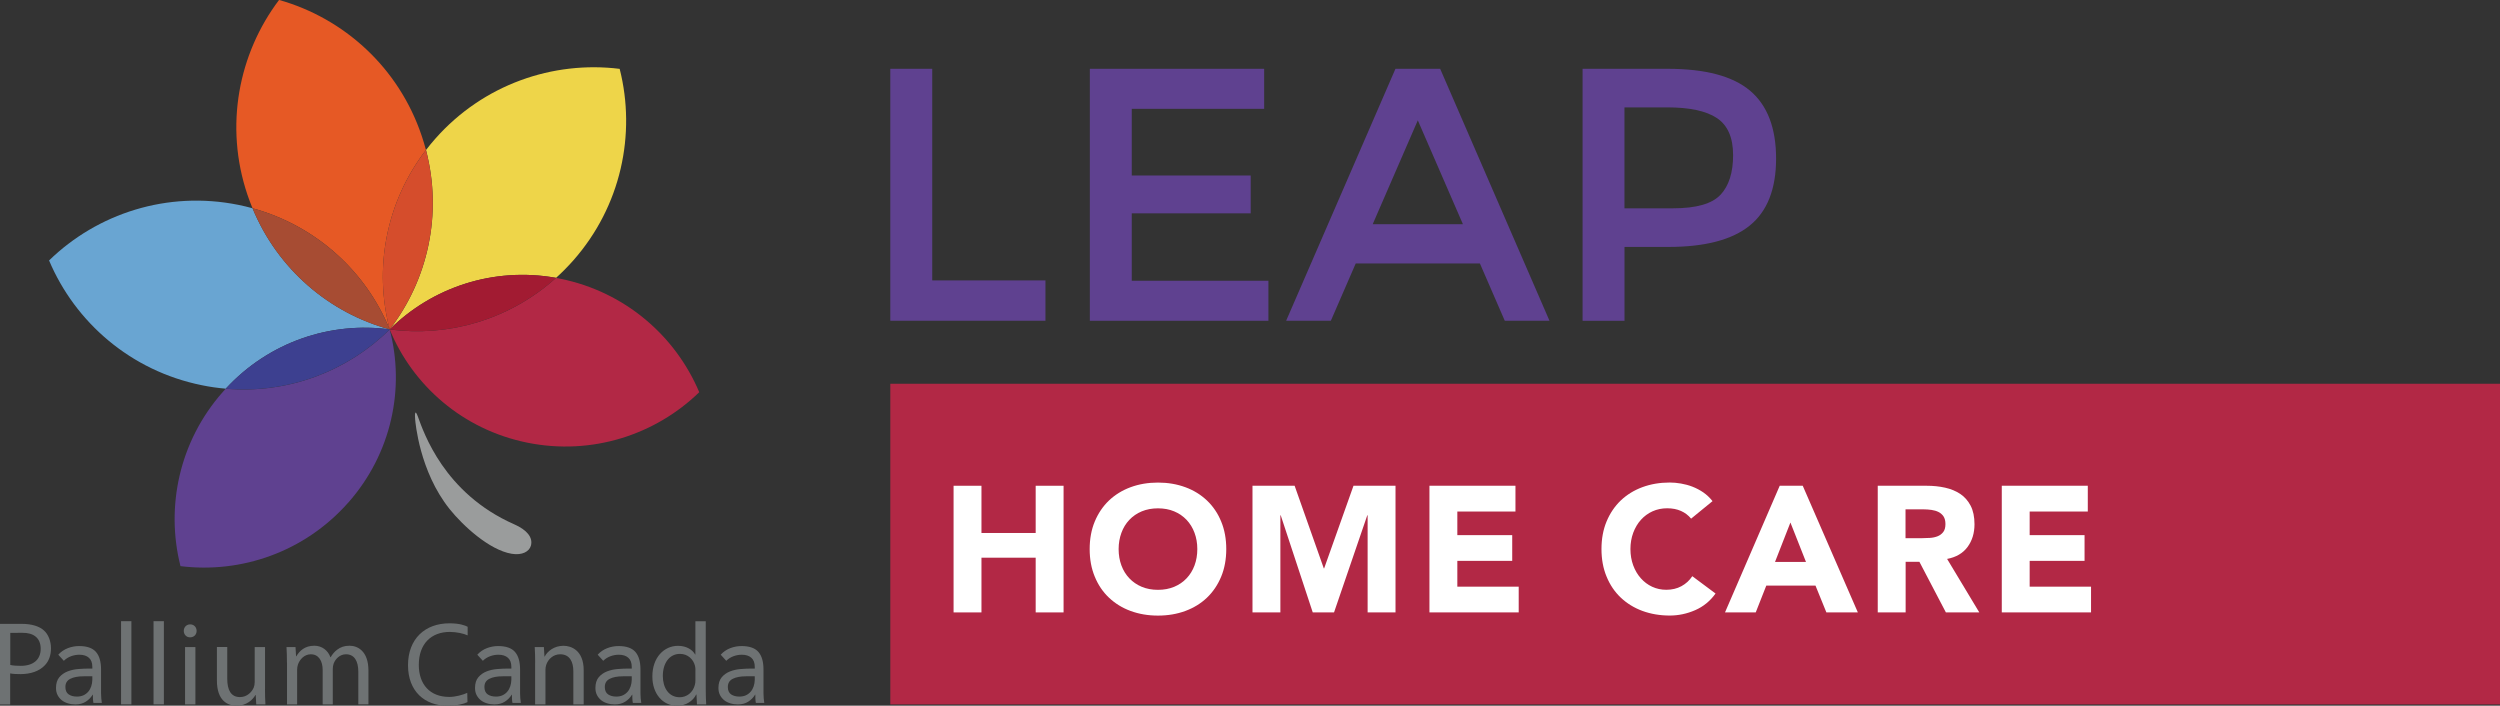
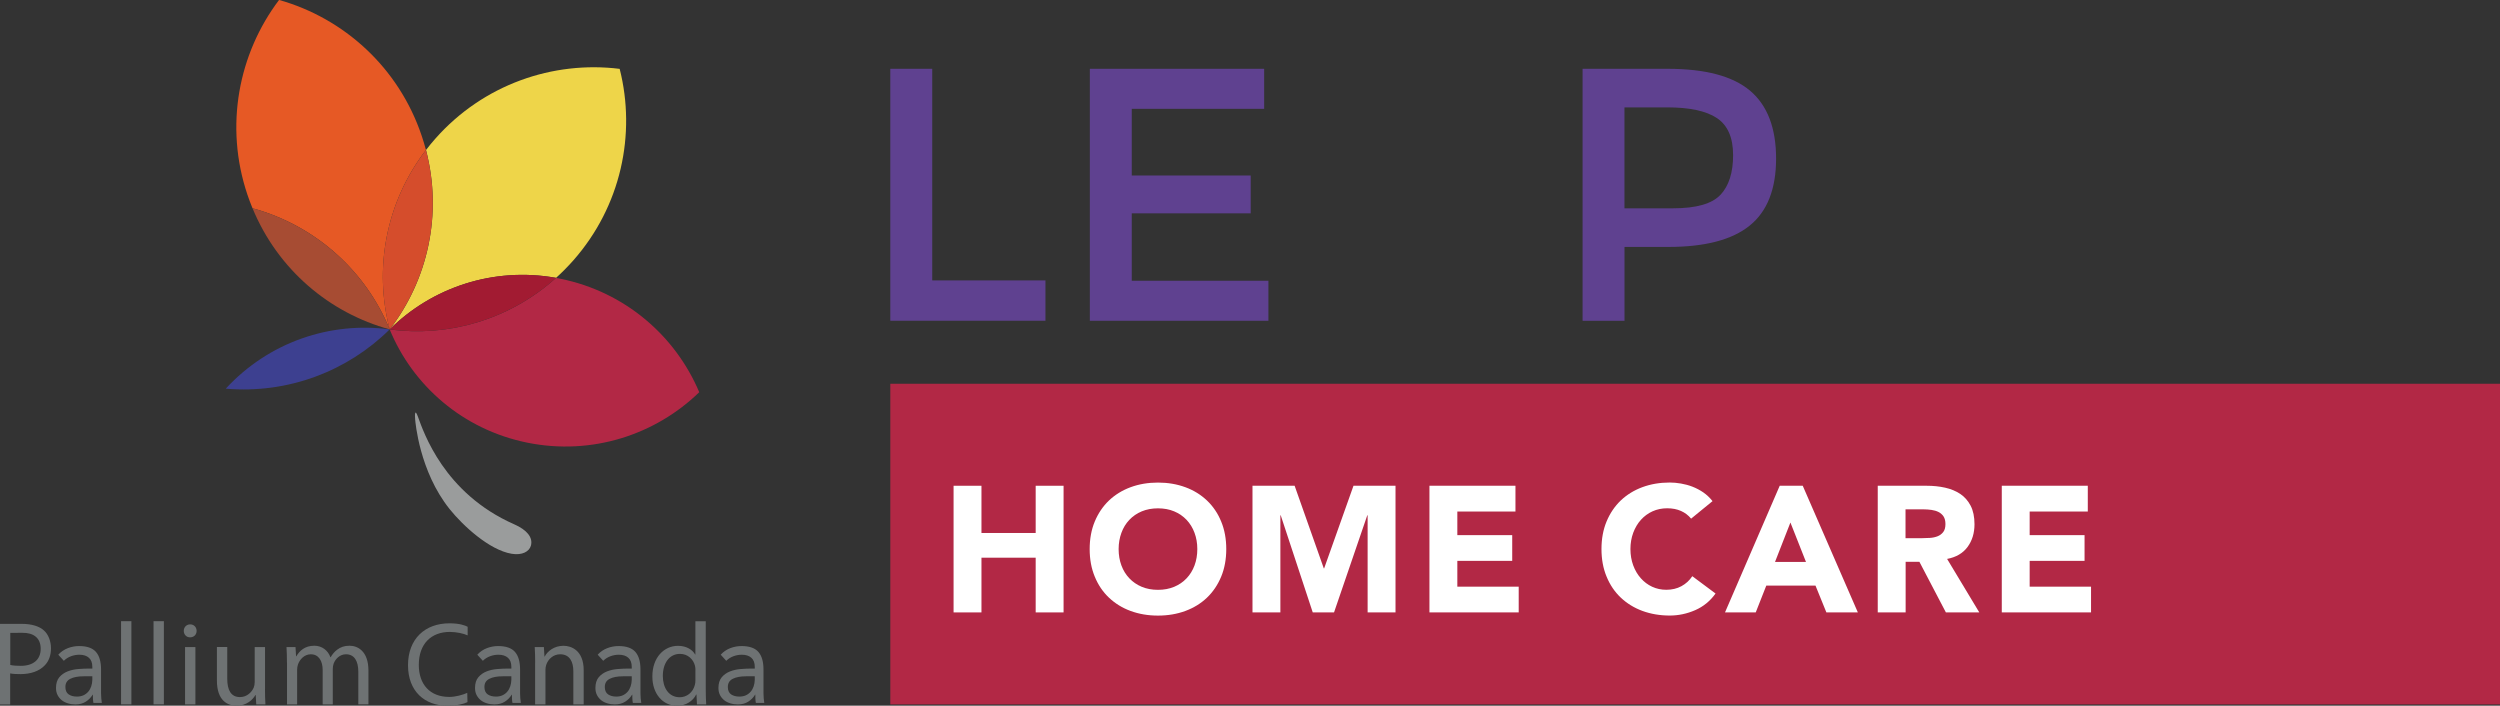
<svg xmlns="http://www.w3.org/2000/svg" id="Layer_2" viewBox="0 0 447.29 126.26">
  <rect x="0" y="0" width="447.29" height="126.26" fill="#333333" stroke="none" />
  <defs>
    <style>.cls-1{fill:#69a5d2;}.cls-2{fill:#e65925;}.cls-3{fill:#eed549;}.cls-4{fill:#fff;}.cls-5{fill:#a21b32;}.cls-6{fill:#a74c33;}.cls-7{fill:#d54d2c;}.cls-8{fill:#b22845;}.cls-9{fill:#9a9c9c;}.cls-10{fill:#6e7273;}.cls-11{fill:#3d4090;}.cls-12{fill:#5f4190;}</style>
  </defs>
  <g id="Layer_1-2">
    <g>
      <rect class="cls-8" x="159.29" y="68.66" width="288" height="57.37" />
      <g>
        <g>
          <path class="cls-4" d="M170.61,86.91h4.99v8.45h9.7v-8.45h4.99v22.66h-4.99v-9.79h-9.7v9.79h-4.99v-22.66Z" />
          <path class="cls-4" d="M194.96,98.24c0-1.81,.3-3.46,.91-4.93,.61-1.47,1.46-2.72,2.54-3.76,1.09-1.03,2.38-1.83,3.87-2.38s3.12-.83,4.9-.83,3.4,.28,4.9,.83,2.78,1.35,3.87,2.38c1.09,1.04,1.94,2.29,2.54,3.76,.61,1.47,.91,3.12,.91,4.93s-.3,3.46-.91,4.93c-.61,1.47-1.46,2.73-2.54,3.76-1.09,1.04-2.38,1.83-3.87,2.38s-3.12,.83-4.9,.83-3.4-.28-4.9-.83-2.78-1.35-3.87-2.38c-1.09-1.03-1.94-2.29-2.54-3.76-.61-1.47-.91-3.11-.91-4.93Zm5.18,0c0,1.07,.17,2.04,.5,2.93,.33,.89,.8,1.65,1.42,2.3,.62,.65,1.36,1.16,2.22,1.52,.86,.36,1.83,.54,2.9,.54s2.03-.18,2.9-.54c.86-.36,1.61-.87,2.22-1.52,.62-.65,1.09-1.42,1.42-2.3,.33-.89,.5-1.86,.5-2.93s-.17-2.02-.5-2.91c-.33-.9-.81-1.67-1.42-2.32-.62-.65-1.36-1.16-2.22-1.52-.86-.36-1.83-.54-2.9-.54s-2.03,.18-2.9,.54c-.86,.36-1.61,.87-2.22,1.52-.62,.65-1.09,1.42-1.42,2.32-.33,.9-.5,1.87-.5,2.91Z" />
          <path class="cls-4" d="M224.08,86.91h7.55l5.22,14.78h.06l5.25-14.78h7.52v22.66h-4.99v-17.38h-.06l-5.95,17.38h-3.81l-5.73-17.38h-.06v17.38h-4.99v-22.66Z" />
          <path class="cls-4" d="M255.75,86.91h15.39v4.61h-10.4v4.22h9.82v4.61h-9.82v4.61h10.98v4.61h-15.97v-22.66Z" />
          <path class="cls-4" d="M302.57,92.8c-.49-.6-1.09-1.06-1.81-1.38s-1.54-.48-2.48-.48-1.81,.18-2.61,.54c-.8,.36-1.49,.87-2.08,1.52-.59,.65-1.04,1.42-1.38,2.32-.33,.9-.5,1.87-.5,2.91s.17,2.04,.5,2.93,.78,1.65,1.36,2.3c.58,.65,1.25,1.16,2.03,1.52,.78,.36,1.62,.54,2.51,.54,1.02,0,1.93-.21,2.72-.64,.79-.43,1.44-1.02,1.95-1.79l4.16,3.1c-.96,1.34-2.18,2.34-3.65,2.98-1.47,.64-2.99,.96-4.54,.96-1.77,0-3.4-.28-4.9-.83-1.49-.55-2.78-1.35-3.87-2.38-1.09-1.03-1.94-2.29-2.54-3.76-.61-1.47-.91-3.11-.91-4.93s.3-3.46,.91-4.93c.61-1.47,1.46-2.72,2.54-3.76,1.09-1.03,2.38-1.83,3.87-2.38,1.49-.55,3.12-.83,4.9-.83,.64,0,1.31,.06,2,.18,.69,.12,1.38,.3,2.05,.56,.67,.26,1.32,.6,1.94,1.02,.62,.43,1.17,.95,1.66,1.57l-3.84,3.14Z" />
          <path class="cls-4" d="M318.41,86.91h4.13l9.86,22.66h-5.63l-1.95-4.8h-8.8l-1.89,4.8h-5.5l9.79-22.66Zm1.92,6.59l-2.75,7.04h5.54l-2.78-7.04Z" />
          <path class="cls-4" d="M335.95,86.91h8.77c1.15,0,2.25,.11,3.28,.34s1.94,.6,2.72,1.12c.78,.52,1.4,1.23,1.86,2.11,.46,.89,.69,1.99,.69,3.31,0,1.6-.42,2.96-1.25,4.08-.83,1.12-2.05,1.83-3.65,2.13l5.76,9.57h-5.98l-4.74-9.06h-2.46v9.06h-4.99v-22.66Zm4.99,9.38h2.94c.45,0,.92-.02,1.42-.05,.5-.03,.95-.13,1.36-.29s.74-.41,1.01-.75c.27-.34,.4-.82,.4-1.44,0-.58-.12-1.03-.35-1.38-.24-.34-.53-.6-.9-.78-.36-.18-.78-.3-1.25-.37-.47-.06-.93-.1-1.38-.1h-3.26v5.15Z" />
          <path class="cls-4" d="M358.15,86.91h15.39v4.61h-10.4v4.22h9.82v4.61h-9.82v4.61h10.98v4.61h-15.97v-22.66Z" />
        </g>
        <g>
          <path class="cls-12" d="M159.29,57.39V12.31h7.5V50.17h20.26v7.22h-27.76Z" />
          <path class="cls-12" d="M226.18,12.31v7.16h-23.69v11.93h21.28v6.77h-21.28v12.06h24.45v7.16h-31.95V12.31h31.19Z" />
-           <path class="cls-12" d="M242.56,47.14l-4.45,10.25h-8l19.56-45.08h8l19.56,45.08h-8l-4.45-10.25h-22.23Zm19.18-7.03l-8.07-18.58-8.07,18.58h16.13Z" />
          <path class="cls-12" d="M313.13,16.24c3.09,2.62,4.64,6.67,4.64,12.13s-1.58,9.46-4.73,12c-3.15,2.54-7.99,3.81-14.51,3.81h-7.88v13.22h-7.5V12.31h15.24c6.73,0,11.64,1.31,14.74,3.93Zm-5.3,18.61c1.5-1.61,2.25-3.98,2.25-7.09s-.95-5.32-2.86-6.61-4.89-1.94-8.96-1.94h-7.62v18.06h8.7c4.15,0,6.98-.81,8.48-2.42Z" />
        </g>
        <g>
          <g>
-             <path class="cls-12" d="M62.29,89.94c-7.8,8.82-19.15,12.7-30,11.35-2.68-10.6-.23-22.34,7.57-31.16,.17-.2,.35-.39,.53-.58,11.17,.96,21.81-3.15,29.33-10.61,2.77,10.5,.37,22.18-7.43,31.01Z" />
            <path class="cls-2" d="M69.72,58.93c-4.23-10.3-13.08-18.52-24.54-21.67-.33-.8-.64-1.61-.92-2.45-4.13-12.28-1.58-25.23,5.67-34.82,11.57,3.27,21.41,12.05,25.53,24.34,.28,.83,.53,1.67,.75,2.51-7.24,9.43-9.33,21.33-6.49,32.09Z" />
-             <path class="cls-1" d="M69.72,58.93c-10.52-1.42-21.55,2.19-29.33,10.61-1.42-.12-2.85-.32-4.29-.62-12.7-2.57-22.64-11.24-27.32-22.32,8.62-8.39,21.15-12.51,33.85-9.95,.86,.17,1.71,.38,2.55,.61,4.54,10.99,13.8,18.74,24.54,21.67Z" />
            <path class="cls-3" d="M102.56,46.61c-.98,1.1-2,2.14-3.07,3.1-11.26-2.01-22.23,1.76-29.76,9.22,6.8-8.82,9.5-20.58,6.49-32.09,.52-.69,1.08-1.36,1.66-2.02,8.58-9.71,21.06-13.98,32.99-12.5,2.96,11.66,.27,24.57-8.31,34.29Z" />
            <path class="cls-8" d="M125.11,70.17c-7.84,7.62-19.23,11.37-30.77,9.03-11.54-2.34-20.49-10.22-24.62-20.26,10.49,1.41,21.44-1.73,29.76-9.22,.27,.05,.54,.1,.81,.16,11.54,2.34,20.57,10.23,24.82,20.3Z" />
            <path class="cls-6" d="M69.72,58.93c-10.75-2.93-20-10.68-24.54-21.67,11.46,3.15,20.31,11.37,24.54,21.67Z" />
            <path class="cls-11" d="M69.72,58.93c-7.52,7.46-18.16,11.57-29.33,10.61,7.77-8.42,18.8-12.02,29.33-10.61Z" />
            <path class="cls-7" d="M69.72,58.93c-2.84-10.76-.75-22.66,6.49-32.09,3.01,11.5,.31,23.27-6.49,32.09Z" />
            <path class="cls-5" d="M99.48,49.71c-8.32,7.5-19.27,10.63-29.76,9.22,7.53-7.47,18.5-11.23,29.76-9.22Z" />
            <path class="cls-9" d="M74.28,75.06c-.07-.69-.09-2.1,.48-.54,1.01,2.73,4.62,13.74,17.25,19.29,2.25,.99,3.4,2.36,2.97,3.84-.3,1.03-1.55,1.74-3.43,1.43-3.99-.66-8.71-5.01-11.1-7.99-5.44-6.78-6.13-15.64-6.17-16.02Z" />
          </g>
          <g>
            <path class="cls-10" d="M0,111.62H3.88c1.8,0,3.14,.42,3.99,1.19,.77,.68,1.25,1.9,1.25,3.17s-.38,2.32-1.11,3.06c-.98,1.05-2.55,1.57-4.35,1.57-.56,0-1.41-.02-1.84-.13v5.56H0v-14.41Zm1.84,7.35c.41,.12,1.27,.16,1.87,.16,2.23,0,3.57-1.1,3.57-3.05s-1.28-2.89-3.3-2.86c-.9,.01-2.14,.01-2.14,.01v5.74Z" />
            <path class="cls-10" d="M21.66,111.14h1.85v14.88h-1.85v-14.88Z" />
            <path class="cls-10" d="M27.47,111.14h1.85v14.88h-1.85v-14.88Z" />
            <path class="cls-10" d="M35.18,112.87c0,.63-.44,1.16-1.18,1.16-.67,0-1.12-.52-1.12-1.16,0-.64,.47-1.16,1.15-1.16s1.14,.51,1.15,1.16Zm-2.07,13.16v-10.26h1.85v10.26h-1.85Z" />
            <path class="cls-10" d="M47.41,123.22c0,1.08,.03,2,.08,2.81h-1.64l-.1-1.68h-.05c-.47,.83-1.55,1.91-3.38,1.91-1.6,0-3.51-.9-3.51-4.5v-6h1.85v5.67c0,1.95,.61,3.29,2.28,3.29,1.24,0,2.11-.88,2.46-1.71,.1-.27,.17-.6,.17-.96v-6.28h1.85v7.45Z" />
            <path class="cls-10" d="M51.34,118.54c0-1.07-.03-1.92-.08-2.77h1.61l.1,1.65h.05c.57-.98,1.52-1.89,3.22-1.89,1.38,0,2.44,.85,2.88,2.06h.04c.33-.58,.73-1.03,1.15-1.34,.62-.47,1.28-.72,2.24-.72,1.36,0,3.37,.88,3.37,4.45v6.04h-1.81v-5.8c0-1.99-.73-3.16-2.21-3.16-1.06,0-1.88,.78-2.21,1.68-.09,.27-.15,.6-.15,.94v6.35h-1.81v-6.16c0-1.63-.72-2.81-2.12-2.81-1.16,0-2,.93-2.31,1.86-.09,.27-.14,.6-.14,.92v6.19h-1.81v-7.49Z" />
            <path class="cls-10" d="M83.66,125.61c-.66,.34-1.91,.65-3.65,.65-4,0-7.01-2.55-7.01-7.24s3.01-7.5,7.42-7.5c1.76,0,2.77,.36,3.25,.62v1.54c-.7-.33-2.01-.62-3.19-.62-3.34,0-5.55,2.14-5.55,5.9,0,3.5,2,5.73,5.45,5.73,1.13,0,2.48-.38,3.22-.73l.04,1.66Z" />
            <path class="cls-10" d="M95.75,118.54c0-1.07-.03-1.92-.08-2.77h1.64l.1,1.69h.05c.5-.96,1.69-1.92,3.37-1.92,1.4,0,3.6,.85,3.6,4.37v6.12h-1.85v-5.92c0-1.66-.62-3.05-2.36-3.05-1.22,0-2.17,.87-2.5,1.92-.08,.23-.13,.56-.13,.87v6.18h-1.85v-7.49Z" />
            <path class="cls-10" d="M126.27,111.14v12.24c0,.91,.03,1.94,.08,2.65h-1.65l-.09-1.77h-.05c-.57,1.15-1.79,2.01-3.46,2.01-2.47,0-4.38-2.1-4.38-5.21-.02-3.43,2.1-5.51,4.58-5.51,1.57,0,2.62,.74,3.08,1.56h.04v-5.95h1.84Zm-1.84,8.8c0-.24-.02-.55-.08-.8-.29-1.18-1.29-2.15-2.69-2.15-1.92,0-3.07,1.69-3.07,3.95,0,2.08,1.03,3.81,3.03,3.81,1.24,0,2.37-.84,2.71-2.24,.07-.25,.09-.51,.09-.8v-1.78Z" />
            <path class="cls-10" d="M10.44,117.12c.48-.52,1.05-.91,1.71-1.16,.66-.25,1.33-.37,2.01-.37,1.39,0,2.39,.35,3,1.04,.61,.69,.92,1.75,.92,3.16v4.26c0,.28,.01,.58,.04,.88,.03,.3,.06,.58,.1,.84h-1.5c-.05-.23-.08-.48-.09-.75,0-.28-.01-.52-.01-.73h-.04c-.31,.51-.72,.93-1.23,1.25-.51,.33-1.13,.49-1.85,.49-.48,0-.93-.06-1.35-.19-.42-.13-.79-.31-1.1-.56-.31-.25-.56-.55-.75-.92-.19-.37-.28-.79-.28-1.27,0-.82,.2-1.46,.6-1.93,.4-.47,.9-.81,1.49-1.04,.59-.23,1.23-.37,1.92-.42,.69-.06,1.32-.08,1.89-.08h.6v-.3c0-.72-.2-1.27-.61-1.63-.41-.37-.98-.55-1.71-.55-.51,0-1,.09-1.49,.27-.49,.18-.92,.45-1.29,.82l-.98-1.08Zm4.52,3.88c-1,0-1.79,.15-2.38,.45-.59,.3-.88,.78-.88,1.46,0,.62,.2,1.06,.59,1.33,.39,.26,.88,.39,1.47,.39,.45,0,.85-.08,1.19-.24,.34-.16,.62-.38,.85-.65,.23-.27,.4-.58,.52-.94s.19-.75,.2-1.16v-.64h-1.56Z" />
            <path class="cls-10" d="M85.41,117.12c.48-.52,1.05-.91,1.71-1.16,.66-.25,1.33-.37,2.01-.37,1.39,0,2.39,.35,3,1.04,.61,.69,.92,1.75,.92,3.16v4.26c0,.28,.01,.58,.04,.88,.03,.3,.06,.58,.1,.84h-1.5c-.05-.23-.08-.48-.09-.75,0-.28-.01-.52-.01-.73h-.04c-.31,.51-.72,.93-1.23,1.25-.51,.33-1.13,.49-1.85,.49-.48,0-.93-.06-1.35-.19-.42-.13-.79-.31-1.1-.56-.31-.25-.56-.55-.75-.92-.19-.37-.28-.79-.28-1.27,0-.82,.2-1.46,.6-1.93,.4-.47,.9-.81,1.49-1.04,.59-.23,1.23-.37,1.92-.42,.69-.06,1.32-.08,1.89-.08h.6v-.3c0-.72-.2-1.27-.61-1.63-.41-.37-.98-.55-1.71-.55-.51,0-1,.09-1.49,.27-.49,.18-.92,.45-1.29,.82l-.98-1.08Zm4.52,3.88c-1,0-1.79,.15-2.38,.45-.59,.3-.88,.78-.88,1.46,0,.62,.2,1.06,.59,1.33,.39,.26,.88,.39,1.47,.39,.45,0,.85-.08,1.19-.24,.34-.16,.62-.38,.85-.65,.23-.27,.4-.58,.52-.94,.12-.36,.19-.75,.2-1.16v-.64h-1.56Z" />
            <path class="cls-10" d="M106.95,117.12c.48-.52,1.05-.91,1.71-1.16,.66-.25,1.33-.37,2.01-.37,1.39,0,2.39,.35,3,1.04,.61,.69,.92,1.75,.92,3.16v4.26c0,.28,.01,.58,.04,.88,.03,.3,.06,.58,.1,.84h-1.5c-.05-.23-.08-.48-.09-.75,0-.28-.01-.52-.01-.73h-.04c-.31,.51-.72,.93-1.23,1.25-.51,.33-1.13,.49-1.85,.49-.48,0-.93-.06-1.35-.19-.42-.13-.79-.31-1.1-.56-.31-.25-.56-.55-.75-.92-.19-.37-.28-.79-.28-1.27,0-.82,.2-1.46,.6-1.93,.4-.47,.9-.81,1.49-1.04,.59-.23,1.23-.37,1.92-.42,.69-.06,1.32-.08,1.89-.08h.6v-.3c0-.72-.2-1.27-.61-1.63-.41-.37-.98-.55-1.71-.55-.51,0-1,.09-1.49,.27-.49,.18-.92,.45-1.29,.82l-.98-1.08Zm4.52,3.88c-1,0-1.79,.15-2.38,.45-.59,.3-.88,.78-.88,1.46,0,.62,.2,1.06,.59,1.33,.39,.26,.88,.39,1.47,.39,.45,0,.85-.08,1.19-.24,.34-.16,.62-.38,.85-.65,.23-.27,.4-.58,.52-.94s.19-.75,.2-1.16v-.64h-1.56Z" />
            <path class="cls-10" d="M128.96,117.12c.48-.52,1.05-.91,1.71-1.16,.66-.25,1.33-.37,2.01-.37,1.39,0,2.39,.35,3,1.04,.61,.69,.92,1.75,.92,3.16v4.26c0,.28,.01,.58,.04,.88,.03,.3,.06,.58,.1,.84h-1.5c-.05-.23-.08-.48-.09-.75,0-.28-.01-.52-.01-.73h-.04c-.31,.51-.72,.93-1.23,1.25-.51,.33-1.13,.49-1.85,.49-.48,0-.93-.06-1.35-.19-.42-.13-.79-.31-1.1-.56-.31-.25-.56-.55-.75-.92-.19-.37-.28-.79-.28-1.27,0-.82,.2-1.46,.6-1.93,.4-.47,.9-.81,1.49-1.04,.59-.23,1.23-.37,1.92-.42,.69-.06,1.32-.08,1.89-.08h.6v-.3c0-.72-.2-1.27-.61-1.63-.41-.37-.98-.55-1.71-.55-.51,0-1,.09-1.49,.27-.49,.18-.92,.45-1.29,.82l-.98-1.08Zm4.52,3.88c-1,0-1.79,.15-2.38,.45-.59,.3-.88,.78-.88,1.46,0,.62,.2,1.06,.59,1.33,.39,.26,.88,.39,1.47,.39,.45,0,.85-.08,1.19-.24,.34-.16,.62-.38,.85-.65,.23-.27,.4-.58,.52-.94s.19-.75,.2-1.16v-.64h-1.56Z" />
          </g>
        </g>
      </g>
    </g>
  </g>
</svg>